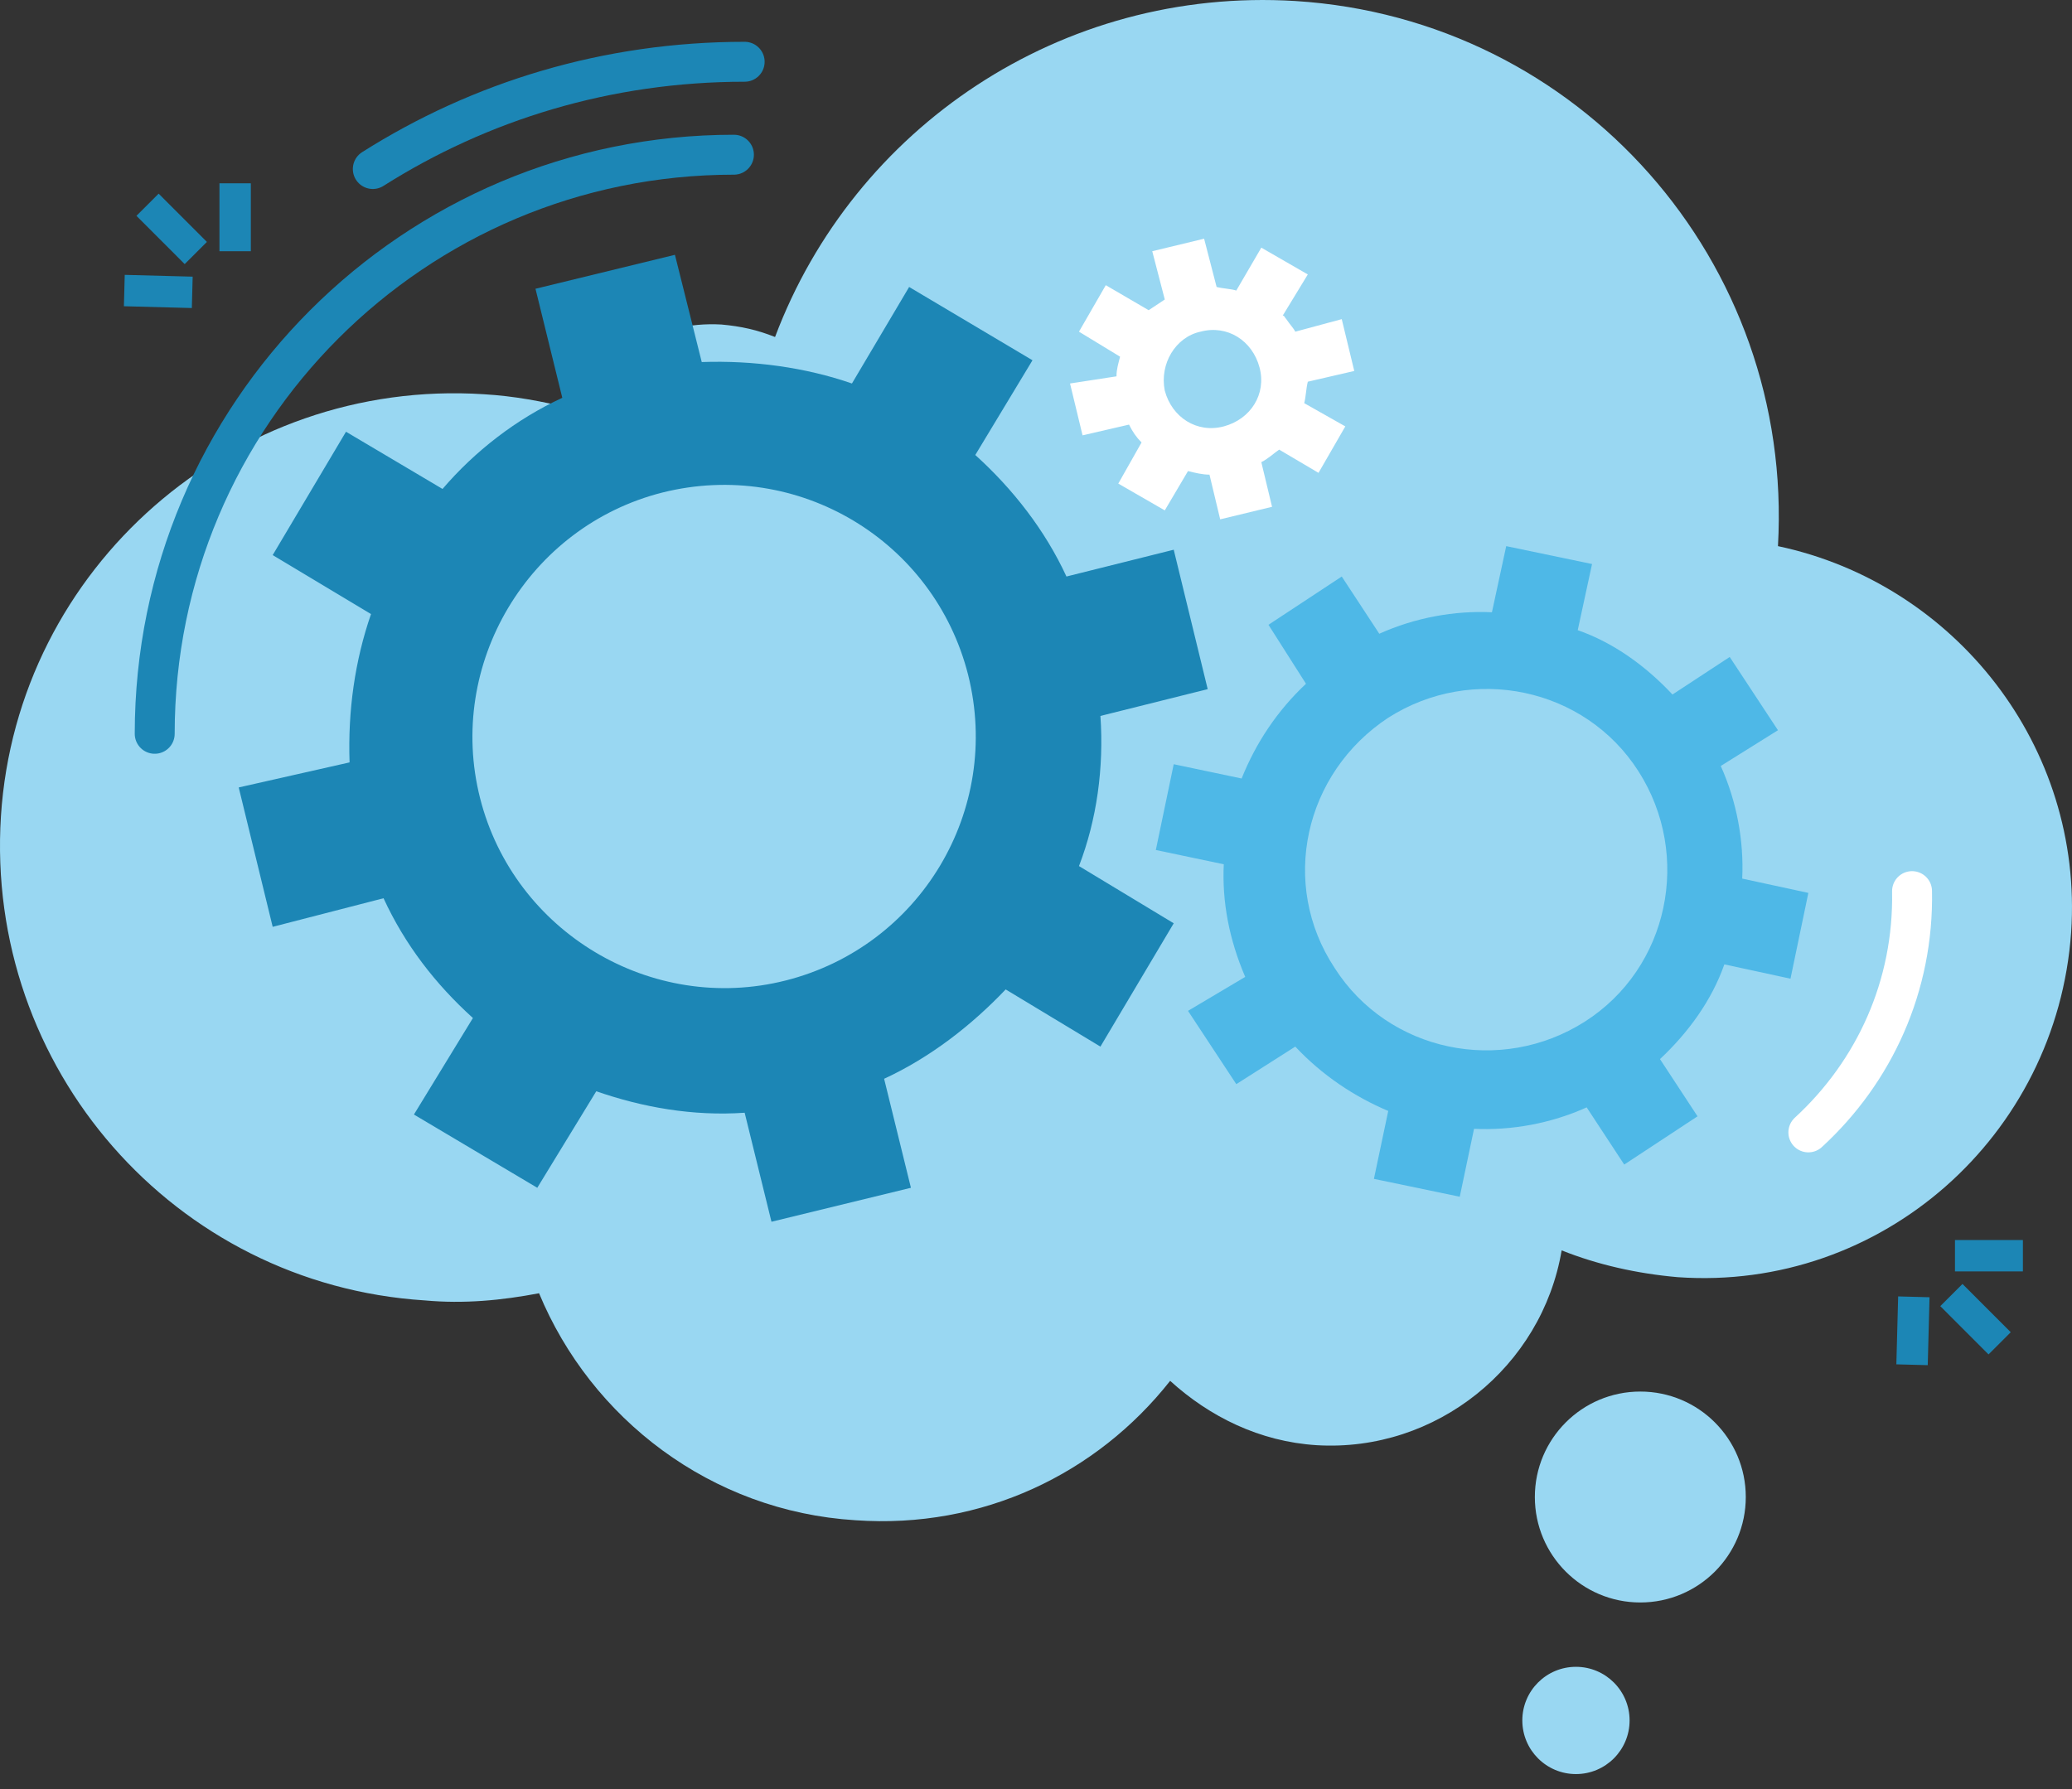
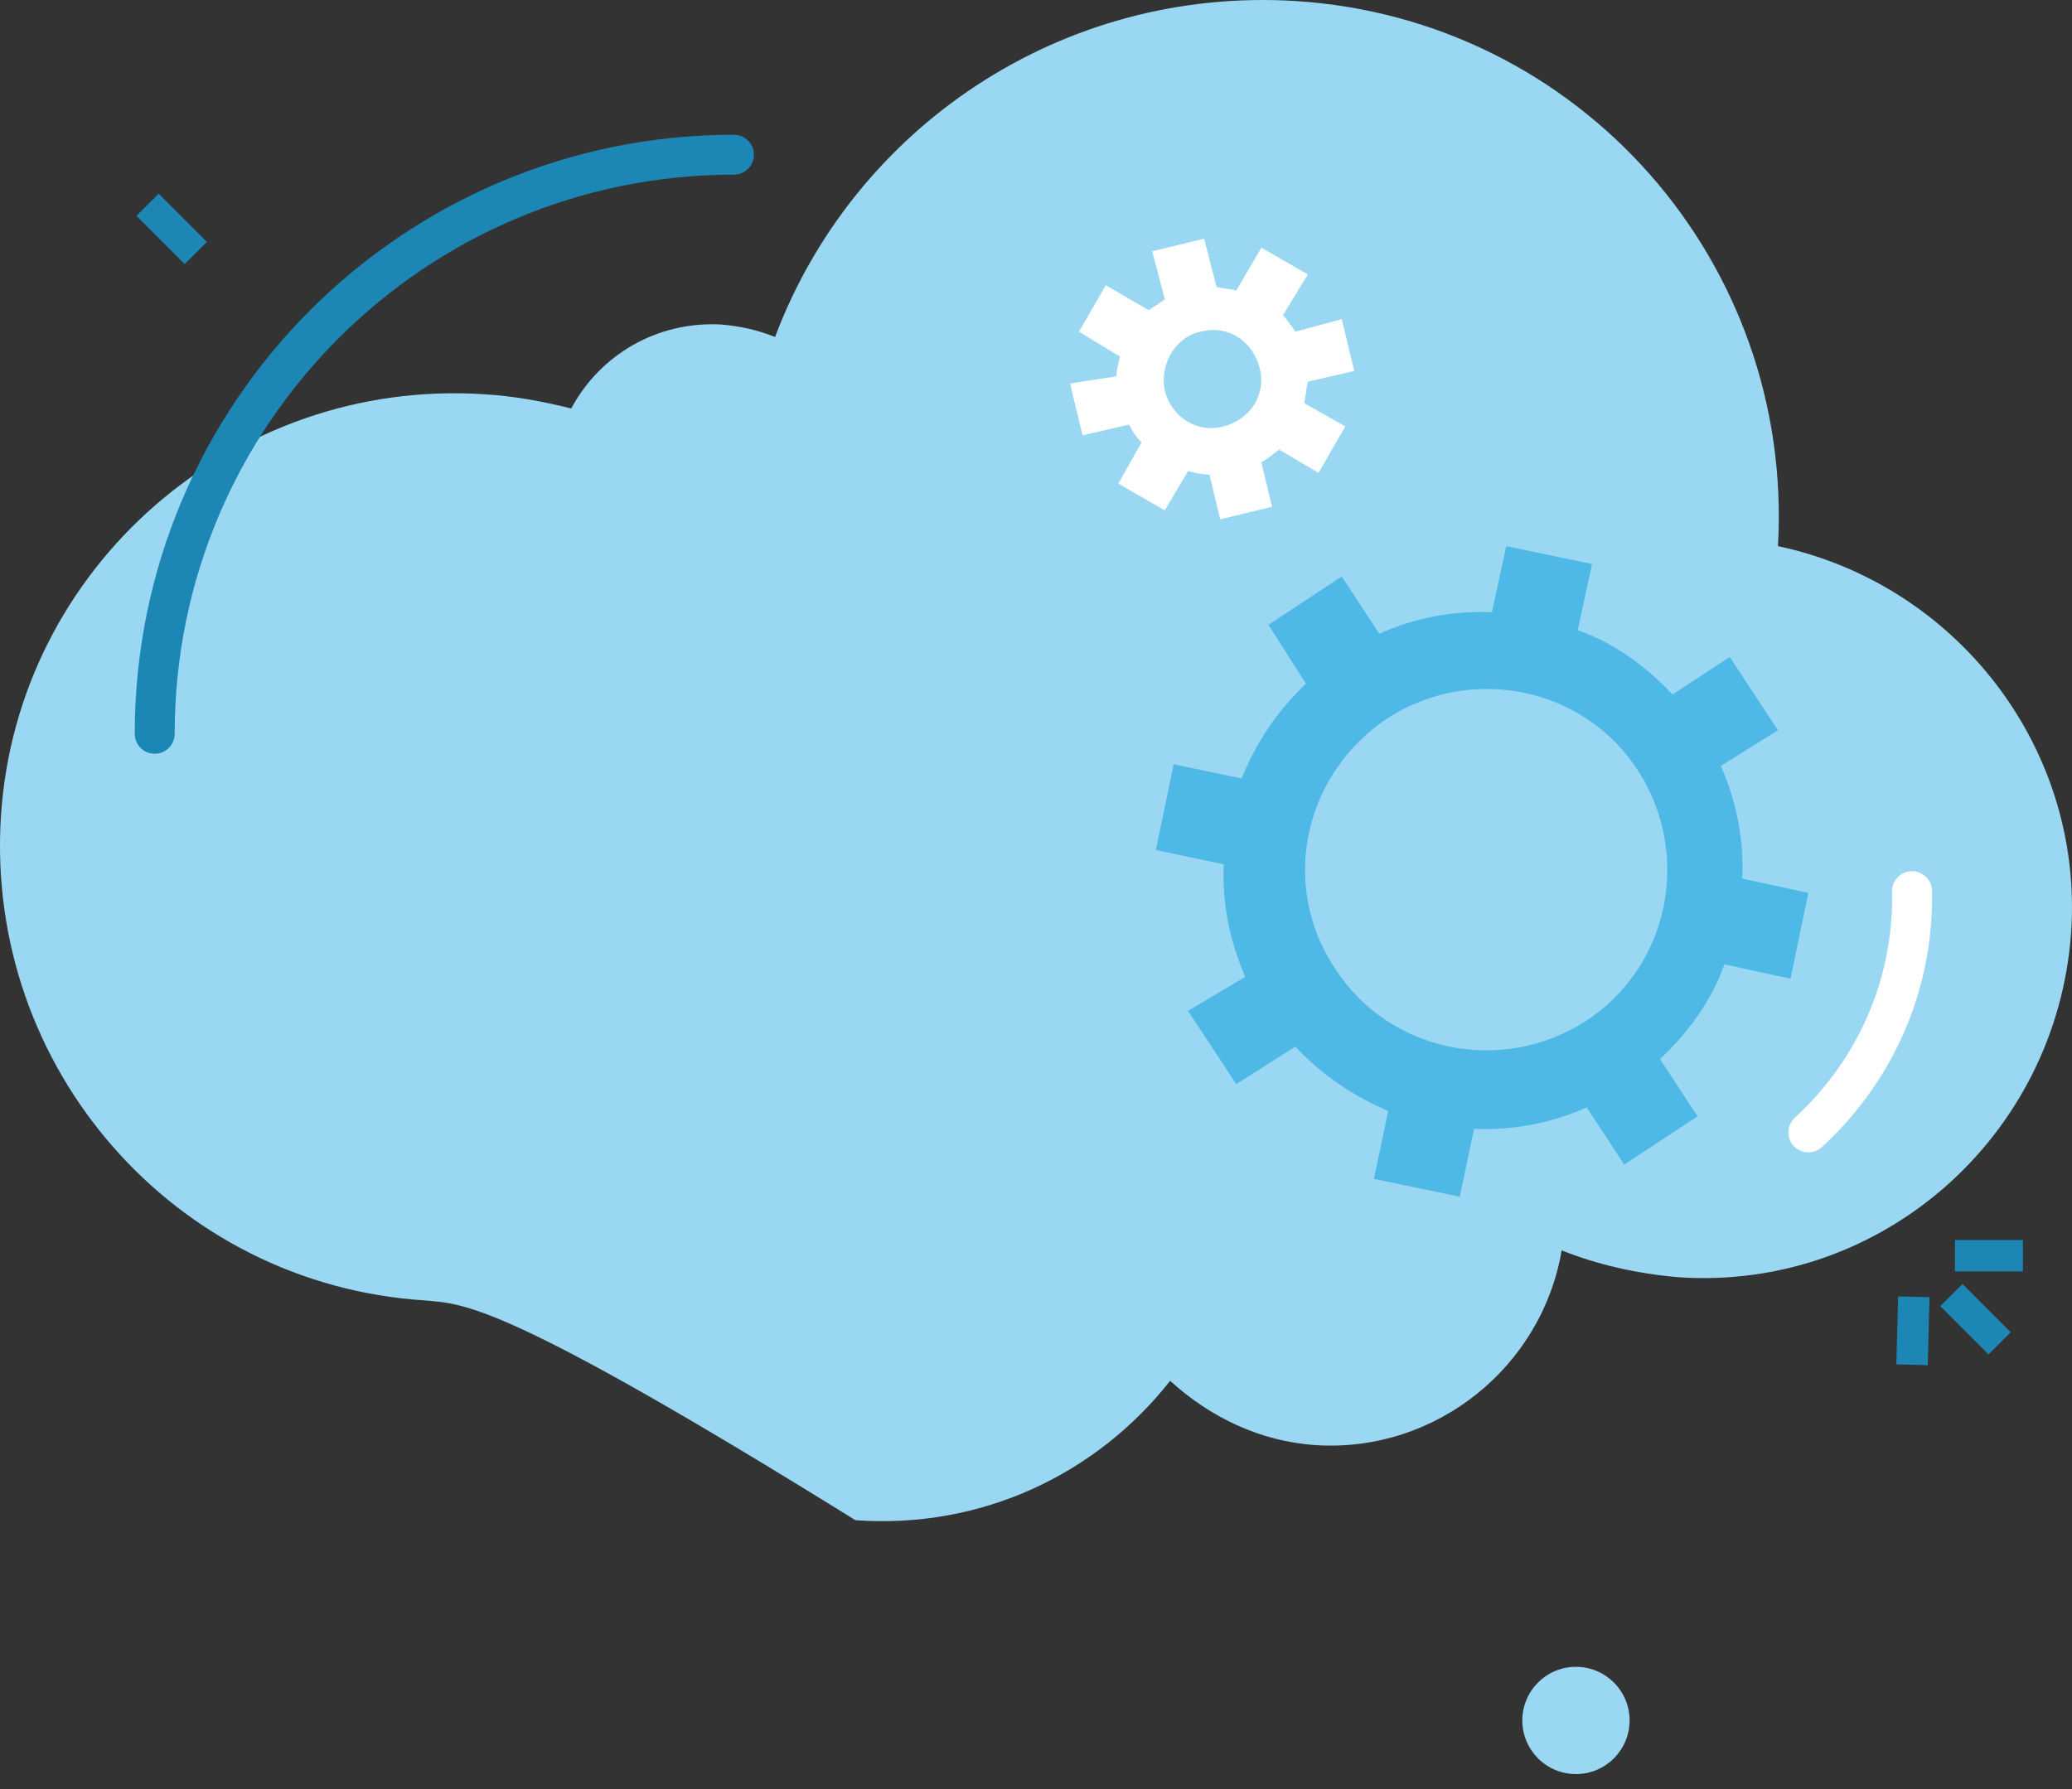
<svg xmlns="http://www.w3.org/2000/svg" width="66" height="57" viewBox="0 0 66 57" fill="none">
  <rect x="0" y="0" width="66" height="57" fill="#333333" stroke="none" />
-   <path d="M15.406 12.56C16.374 12.617 17.285 12.787 18.196 13.015C19.107 11.307 20.929 10.225 22.979 10.339C23.606 10.396 24.118 10.51 24.688 10.737C27.193 4.075 33.799 -0.424 41.259 0.032C50.313 0.601 57.147 8.346 56.634 17.4C62.272 18.596 66.372 23.778 65.973 29.7C65.518 36.192 59.937 41.146 53.445 40.691C52.136 40.577 50.883 40.292 49.744 39.837C49.117 43.538 45.758 46.271 41.942 46.044C40.12 45.93 38.526 45.133 37.273 43.994C34.938 46.955 31.294 48.72 27.25 48.435C22.638 48.151 18.822 45.189 17.171 41.203C15.975 41.431 14.779 41.545 13.526 41.431C5.554 40.919 -0.482 34.028 0.03 25.999C0.543 18.083 7.433 12.047 15.406 12.56Z" fill="#99D7F2" />
+   <path d="M15.406 12.56C16.374 12.617 17.285 12.787 18.196 13.015C19.107 11.307 20.929 10.225 22.979 10.339C23.606 10.396 24.118 10.51 24.688 10.737C27.193 4.075 33.799 -0.424 41.259 0.032C50.313 0.601 57.147 8.346 56.634 17.4C62.272 18.596 66.372 23.778 65.973 29.7C65.518 36.192 59.937 41.146 53.445 40.691C52.136 40.577 50.883 40.292 49.744 39.837C49.117 43.538 45.758 46.271 41.942 46.044C40.12 45.93 38.526 45.133 37.273 43.994C34.938 46.955 31.294 48.72 27.25 48.435C15.975 41.431 14.779 41.545 13.526 41.431C5.554 40.919 -0.482 34.028 0.03 25.999C0.543 18.083 7.433 12.047 15.406 12.56Z" fill="#99D7F2" />
  <path d="M37.842 32.206L39.38 34.541L41.259 33.345C42.113 34.256 43.138 34.939 44.22 35.395L43.764 37.559L46.498 38.128L46.953 35.964C48.149 36.021 49.402 35.794 50.541 35.281L51.737 37.103L54.072 35.566L52.876 33.743C53.787 32.889 54.527 31.864 54.926 30.725L57.033 31.181L57.602 28.448L55.495 27.992C55.552 26.796 55.324 25.543 54.812 24.404L56.634 23.265L55.097 20.931L53.274 22.127C52.42 21.215 51.395 20.475 50.256 20.077L50.712 17.97L47.978 17.4L47.523 19.507C46.327 19.45 45.074 19.678 43.935 20.191L42.739 18.368L40.405 19.906L41.6 21.785C40.689 22.639 40.006 23.664 39.55 24.803L37.387 24.348L36.817 27.081L38.981 27.536C38.924 28.732 39.152 29.928 39.664 31.124L37.842 32.206ZM44.22 22.867C46.897 21.159 50.484 21.899 52.192 24.575C53.901 27.252 53.16 30.839 50.484 32.548C47.808 34.256 44.22 33.516 42.512 30.839C40.746 28.163 41.544 24.632 44.22 22.867Z" fill="#4EB8E7" />
  <path d="M34.084 12.218L34.483 13.87L35.963 13.528C36.077 13.756 36.191 13.926 36.362 14.097L35.621 15.407L37.102 16.261L37.842 15.008C38.07 15.065 38.298 15.122 38.526 15.122L38.867 16.546L40.519 16.147L40.177 14.724C40.405 14.61 40.576 14.439 40.746 14.325L41.999 15.065L42.853 13.585L41.544 12.845C41.601 12.617 41.601 12.389 41.658 12.161L43.138 11.819L42.739 10.168L41.259 10.567C41.202 10.453 41.088 10.339 40.974 10.168C40.917 10.111 40.917 10.054 40.86 10.054L41.658 8.744L40.177 7.89L39.38 9.257C39.209 9.2 38.981 9.2 38.753 9.143L38.355 7.605L36.703 8.004L37.102 9.542C36.931 9.655 36.76 9.769 36.589 9.883L35.223 9.086L34.369 10.567L35.678 11.364C35.621 11.592 35.564 11.762 35.564 11.99L34.084 12.218ZM38.241 10.567C39.095 10.339 39.892 10.851 40.12 11.706C40.348 12.56 39.835 13.357 38.981 13.585C38.127 13.812 37.33 13.3 37.102 12.446C36.931 11.592 37.444 10.738 38.241 10.567Z" fill="white" />
-   <path d="M7.604 25.088L8.686 29.529L12.217 28.618C12.9 30.099 13.868 31.352 15.064 32.434L13.185 35.509L17.114 37.843L18.993 34.768C20.474 35.281 22.068 35.566 23.72 35.452L24.574 38.925L29.016 37.843L28.162 34.37C29.642 33.686 30.952 32.661 32.034 31.523L35.052 33.345L37.387 29.416L34.369 27.593C34.938 26.113 35.166 24.461 35.052 22.81L38.469 21.956L37.387 17.514L33.97 18.368C33.287 16.887 32.262 15.578 31.066 14.496L32.888 11.478L28.959 9.143L27.137 12.218C25.656 11.706 24.005 11.478 22.353 11.535L21.499 8.118L17.057 9.2L17.911 12.674C16.431 13.357 15.121 14.382 14.096 15.578L11.021 13.755L8.686 17.685L11.818 19.564C11.306 21.044 11.078 22.639 11.135 24.29L7.604 25.088ZM21.1 15.692C25.428 14.61 29.756 17.229 30.838 21.5C31.92 25.828 29.3 30.156 25.029 31.238C20.759 32.32 16.374 29.7 15.292 25.429C14.21 21.158 16.829 16.774 21.1 15.692Z" fill="#1C86B5" />
  <path d="M4.928 23.379C4.928 13.186 13.185 4.929 23.378 4.929" stroke="#1C86B5" stroke-width="1.272" stroke-miterlimit="10" stroke-linecap="round" />
  <path d="M60.905 28.391C60.962 31.409 59.709 34.142 57.602 36.078" stroke="white" stroke-width="1.272" stroke-miterlimit="10" stroke-linecap="round" />
-   <path d="M11.875 5.385C15.292 3.221 19.335 1.968 23.72 1.968" stroke="#1C86B5" stroke-width="1.272" stroke-miterlimit="10" stroke-linecap="round" />
-   <path d="M52.249 51.055C54.105 51.055 55.609 49.55 55.609 47.695C55.609 45.839 54.105 44.335 52.249 44.335C50.394 44.335 48.89 45.839 48.89 47.695C48.89 49.55 50.394 51.055 52.249 51.055Z" fill="#99D7F2" />
  <path d="M50.199 56.522C51.143 56.522 51.908 55.757 51.908 54.813C51.908 53.87 51.143 53.105 50.199 53.105C49.256 53.105 48.491 53.87 48.491 54.813C48.491 55.757 49.256 56.522 50.199 56.522Z" fill="#99D7F2" />
-   <path d="M3.96 9.257L6.124 9.314" stroke="#1C86B5" stroke-miterlimit="10" />
  <path d="M4.7 6.523L6.237 8.061" stroke="#1C86B5" stroke-miterlimit="10" />
-   <path d="M7.49 5.84V8.004" stroke="#1C86B5" stroke-miterlimit="10" />
  <path d="M64.436 40.007H62.272" stroke="#1C86B5" stroke-miterlimit="10" />
  <path d="M63.695 42.798L62.158 41.26" stroke="#1C86B5" stroke-miterlimit="10" />
  <path d="M60.905 43.481L60.962 41.317" stroke="#1C86B5" stroke-miterlimit="10" />
</svg>